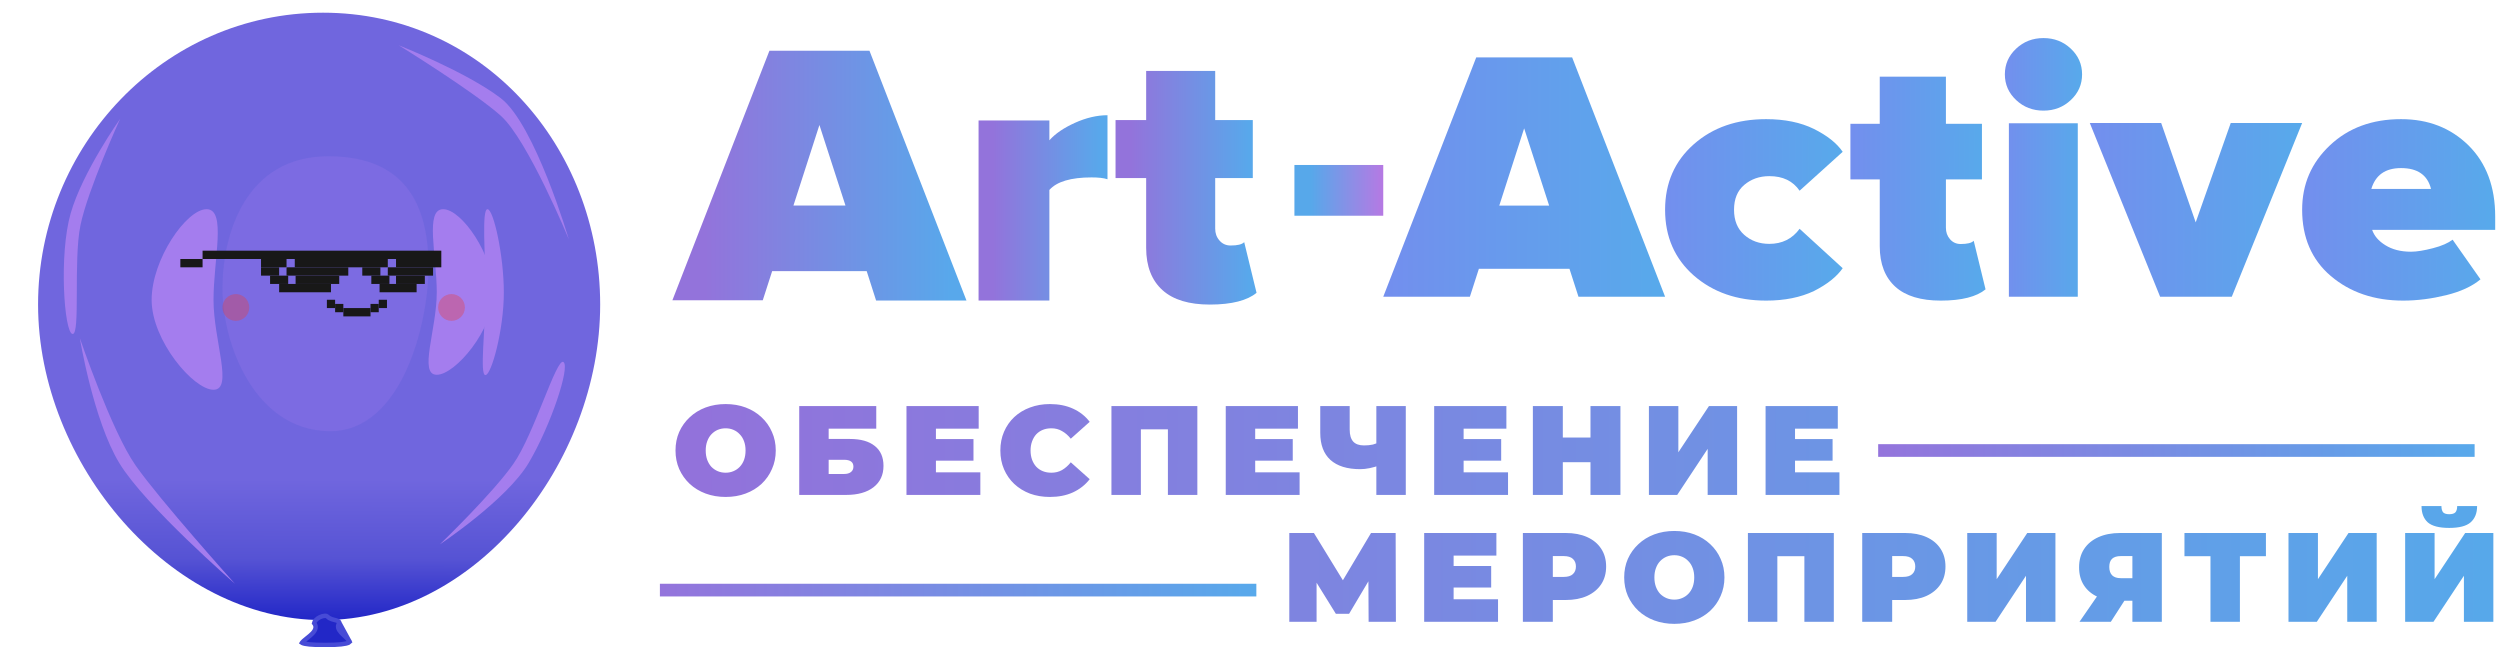
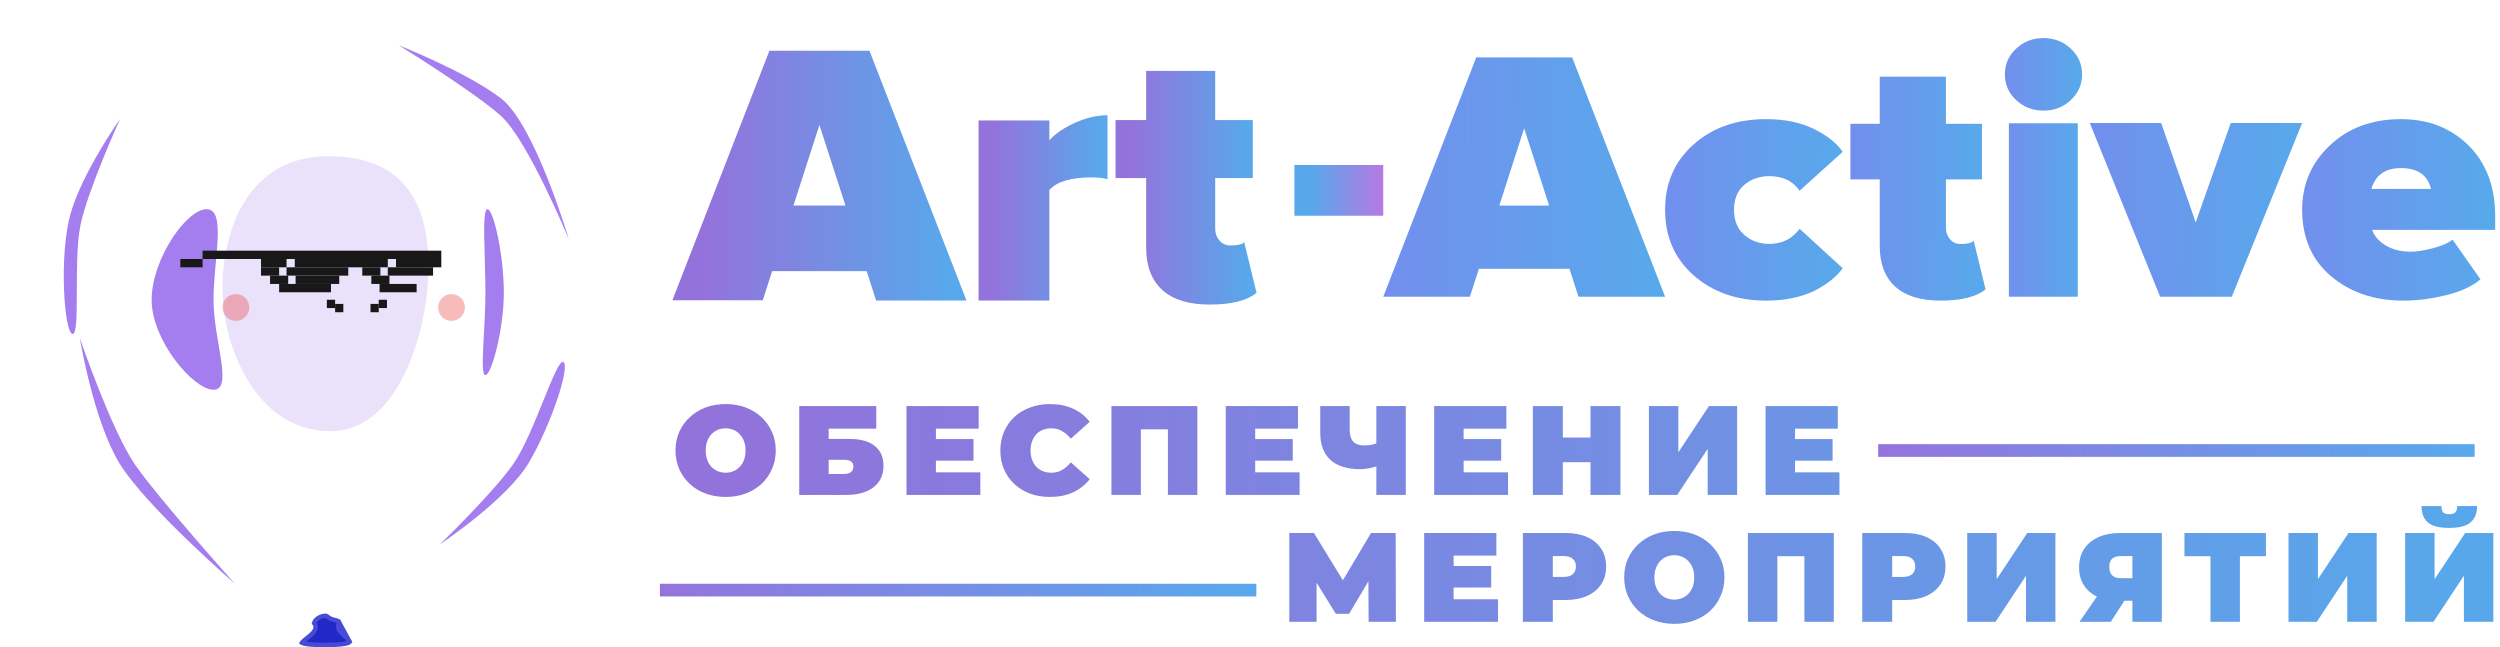
<svg xmlns="http://www.w3.org/2000/svg" width="197" height="51" viewBox="0 0 197 51" fill="none">
  <path d="M66.617 16.177L64.57 9.85L62.523 16.198H66.617V16.177ZM76.159 23.683H69.037L68.296 21.366H60.846L60.106 23.662H52.984L60.63 4H68.515L76.159 23.683Z" fill="url(#paint0_linear_433_1722)" />
  <path d="M82.691 23.682H77.111V9.491H82.691V11.056C83.169 10.519 83.841 10.069 84.709 9.677C85.577 9.285 86.446 9.079 87.27 9.079V14.125C86.966 14.021 86.531 13.98 86.012 13.98C84.383 13.98 83.277 14.311 82.691 14.967V23.682Z" fill="url(#paint1_linear_433_1722)" />
  <path d="M95.334 24C93.703 24 92.455 23.628 91.609 22.867C90.762 22.107 90.317 20.995 90.317 19.532V14.033H87.905V9.46H90.317V5.587H95.757V9.46H98.72V14.033H95.757V18.007C95.757 18.379 95.862 18.687 96.097 18.954C96.307 19.201 96.603 19.346 96.965 19.346C97.514 19.346 97.873 19.262 98.043 19.079L99.016 23.074C98.296 23.672 97.07 24 95.334 24Z" fill="url(#paint2_linear_433_1722)" />
  <path d="M139.172 23.688C136.886 23.688 134.994 23.036 133.471 21.711C131.969 20.387 131.209 18.667 131.209 16.529C131.209 14.413 131.969 12.693 133.471 11.366C134.973 10.041 136.868 9.389 139.172 9.389C140.632 9.389 141.888 9.645 142.939 10.161C143.969 10.677 144.73 11.268 145.204 11.962L141.809 15.028C141.274 14.256 140.491 13.88 139.422 13.88C138.64 13.88 137.982 14.117 137.445 14.572C136.91 15.026 136.642 15.678 136.642 16.529C136.642 17.379 136.91 18.032 137.445 18.506C137.98 18.979 138.637 19.217 139.422 19.217C140.43 19.217 141.232 18.821 141.809 18.029L145.204 21.135C144.73 21.807 143.99 22.401 142.939 22.933C141.888 23.432 140.632 23.688 139.172 23.688Z" fill="url(#paint3_linear_433_1722)" />
  <path d="M152.932 23.688C151.369 23.688 150.173 23.332 149.362 22.603C148.551 21.874 148.124 20.808 148.124 19.406V14.136H145.812V9.754H148.124V6.042H153.338V9.754H156.177V14.136H153.338V17.945C153.338 18.301 153.439 18.596 153.663 18.852C153.865 19.089 154.149 19.228 154.495 19.228C155.022 19.228 155.365 19.147 155.528 18.972L156.461 22.801C155.771 23.374 154.593 23.688 152.932 23.688Z" fill="url(#paint4_linear_433_1722)" />
  <path d="M163.729 23.384H158.3V9.711H163.729V23.384ZM163.18 7.884C162.588 8.441 161.87 8.718 161.026 8.718C160.181 8.718 159.462 8.441 158.871 7.884C158.279 7.327 157.983 6.653 157.983 5.859C157.983 5.064 158.279 4.39 158.871 3.834C159.462 3.277 160.181 3 161.026 3C161.87 3 162.588 3.277 163.18 3.834C163.772 4.39 164.068 5.064 164.068 5.859C164.068 6.656 163.772 7.33 163.18 7.884Z" fill="url(#paint5_linear_433_1722)" />
  <path d="M175.864 23.384H170.218L164.676 9.693H170.301L173.021 17.522L175.782 9.693H181.409L175.864 23.384Z" fill="url(#paint6_linear_433_1722)" />
  <path d="M191.564 14.887C191.295 13.799 190.509 13.245 189.202 13.245C187.958 13.245 187.19 13.799 186.861 14.887H191.564ZM189.368 23.688C187.087 23.688 185.181 23.036 183.669 21.75C182.156 20.465 181.409 18.703 181.409 16.529C181.409 14.51 182.135 12.829 183.605 11.446C185.055 10.08 186.921 9.389 189.202 9.389C191.358 9.389 193.118 10.08 194.528 11.466C195.917 12.851 196.621 14.708 196.621 17.064V18.112H186.924C187.09 18.586 187.419 18.982 187.961 19.319C188.5 19.656 189.162 19.835 189.991 19.835C190.447 19.835 191.028 19.735 191.712 19.559C192.416 19.38 192.934 19.143 193.266 18.887L195.462 22.012C194.8 22.567 193.887 22.982 192.768 23.258C191.648 23.532 190.509 23.688 189.368 23.688Z" fill="url(#paint7_linear_433_1722)" />
  <path d="M122.066 16.184L120.103 10.114L118.142 16.204H122.066V16.184ZM131.21 23.384H124.384L123.674 21.181H116.536L115.826 23.384H109L116.328 4.521H123.884L131.21 23.384Z" fill="url(#paint8_linear_433_1722)" />
  <path d="M57.18 39.16C56.613 39.16 56.087 39.07 55.6 38.89C55.12 38.71 54.703 38.457 54.35 38.13C53.997 37.797 53.72 37.407 53.52 36.96C53.327 36.513 53.23 36.027 53.23 35.5C53.23 34.967 53.327 34.48 53.52 34.04C53.72 33.593 53.997 33.207 54.35 32.88C54.703 32.547 55.12 32.29 55.6 32.11C56.087 31.93 56.613 31.84 57.18 31.84C57.753 31.84 58.28 31.93 58.76 32.11C59.24 32.29 59.657 32.547 60.01 32.88C60.363 33.207 60.637 33.593 60.83 34.04C61.03 34.48 61.13 34.967 61.13 35.5C61.13 36.027 61.03 36.513 60.83 36.96C60.637 37.407 60.363 37.797 60.01 38.13C59.657 38.457 59.24 38.71 58.76 38.89C58.28 39.07 57.753 39.16 57.18 39.16ZM57.18 37.25C57.4 37.25 57.603 37.21 57.79 37.13C57.983 37.05 58.15 36.937 58.29 36.79C58.437 36.637 58.55 36.453 58.63 36.24C58.71 36.02 58.75 35.773 58.75 35.5C58.75 35.227 58.71 34.983 58.63 34.77C58.55 34.55 58.437 34.367 58.29 34.22C58.15 34.067 57.983 33.95 57.79 33.87C57.603 33.79 57.4 33.75 57.18 33.75C56.96 33.75 56.753 33.79 56.56 33.87C56.373 33.95 56.207 34.067 56.06 34.22C55.92 34.367 55.81 34.55 55.73 34.77C55.65 34.983 55.61 35.227 55.61 35.5C55.61 35.773 55.65 36.02 55.73 36.24C55.81 36.453 55.92 36.637 56.06 36.79C56.207 36.937 56.373 37.05 56.56 37.13C56.753 37.21 56.96 37.25 57.18 37.25ZM62.979 39V32H69.049V33.78H65.299V34.59H66.969C67.823 34.59 68.476 34.773 68.929 35.14C69.389 35.5 69.619 36.023 69.619 36.71C69.619 37.423 69.359 37.983 68.839 38.39C68.319 38.797 67.596 39 66.669 39H62.979ZM65.299 37.35H66.509C66.743 37.35 66.923 37.3 67.049 37.2C67.183 37.1 67.249 36.957 67.249 36.77C67.249 36.41 67.003 36.23 66.509 36.23H65.299V37.35ZM73.591 34.6H76.71V36.3H73.591V34.6ZM73.751 37.22H77.251V39H71.43V32H77.121V33.78H73.751V37.22ZM82.728 39.16C82.168 39.16 81.648 39.073 81.168 38.9C80.695 38.72 80.281 38.467 79.928 38.14C79.581 37.813 79.311 37.427 79.118 36.98C78.925 36.533 78.828 36.04 78.828 35.5C78.828 34.96 78.925 34.467 79.118 34.02C79.311 33.573 79.581 33.187 79.928 32.86C80.281 32.533 80.695 32.283 81.168 32.11C81.648 31.93 82.168 31.84 82.728 31.84C83.415 31.84 84.021 31.96 84.548 32.2C85.081 32.44 85.521 32.787 85.868 33.24L84.378 34.57C84.171 34.31 83.941 34.11 83.688 33.97C83.441 33.823 83.161 33.75 82.848 33.75C82.601 33.75 82.378 33.79 82.178 33.87C81.978 33.95 81.805 34.067 81.658 34.22C81.518 34.373 81.408 34.56 81.328 34.78C81.248 34.993 81.208 35.233 81.208 35.5C81.208 35.767 81.248 36.01 81.328 36.23C81.408 36.443 81.518 36.627 81.658 36.78C81.805 36.933 81.978 37.05 82.178 37.13C82.378 37.21 82.601 37.25 82.848 37.25C83.161 37.25 83.441 37.18 83.688 37.04C83.941 36.893 84.171 36.69 84.378 36.43L85.868 37.76C85.521 38.207 85.081 38.553 84.548 38.8C84.021 39.04 83.415 39.16 82.728 39.16ZM87.581 39V32H94.351V39H92.031V33.33L92.541 33.83H89.391L89.901 33.33V39H87.581ZM98.749 34.6H101.869V36.3H98.749V34.6ZM98.909 37.22H102.409V39H96.589V32H102.279V33.78H98.909V37.22ZM108.766 36.65C108.466 36.757 108.186 36.837 107.926 36.89C107.673 36.943 107.426 36.97 107.186 36.97C106.159 36.97 105.376 36.727 104.836 36.24C104.303 35.753 104.036 35.043 104.036 34.11V32H106.356V33.85C106.356 34.277 106.449 34.593 106.636 34.8C106.823 35 107.106 35.1 107.486 35.1C107.746 35.1 107.979 35.077 108.186 35.03C108.393 34.977 108.566 34.903 108.706 34.81L108.766 36.65ZM108.456 39V32H110.776V39H108.456ZM115.173 34.6H118.293V36.3H115.173V34.6ZM115.333 37.22H118.833V39H113.013V32H118.703V33.78H115.333V37.22ZM125.33 32H127.69V39H125.33V32ZM123.15 39H120.79V32H123.15V39ZM125.49 36.42H122.99V34.48H125.49V36.42ZM129.934 39V32H132.254V35.64L134.664 32H136.884V39H134.564V35.37L132.164 39H129.934ZM141.288 34.6H144.408V36.3H141.288V34.6ZM141.448 37.22H144.948V39H139.128V32H144.818V33.78H141.448V37.22ZM101.597 49V42H103.537L106.337 46.57H105.317L108.037 42H109.977L109.997 49H107.847L107.827 45.24H108.167L106.307 48.37H105.267L103.327 45.24H103.747V49H101.597ZM114.385 44.6H117.505V46.3H114.385V44.6ZM114.545 47.22H118.045V49H112.225V42H117.915V43.78H114.545V47.22ZM120.003 49V42H123.373C124.026 42 124.589 42.107 125.063 42.32C125.543 42.533 125.913 42.84 126.173 43.24C126.433 43.633 126.563 44.1 126.563 44.64C126.563 45.18 126.433 45.647 126.173 46.04C125.913 46.433 125.543 46.74 125.063 46.96C124.589 47.173 124.026 47.28 123.373 47.28H121.313L122.363 46.27V49H120.003ZM122.363 46.53L121.313 45.46H123.223C123.549 45.46 123.789 45.387 123.943 45.24C124.103 45.093 124.183 44.893 124.183 44.64C124.183 44.387 124.103 44.187 123.943 44.04C123.789 43.893 123.549 43.82 123.223 43.82H121.313L122.363 42.75V46.53ZM131.936 49.16C131.369 49.16 130.843 49.07 130.356 48.89C129.876 48.71 129.459 48.457 129.106 48.13C128.753 47.797 128.476 47.407 128.276 46.96C128.083 46.513 127.986 46.027 127.986 45.5C127.986 44.967 128.083 44.48 128.276 44.04C128.476 43.593 128.753 43.207 129.106 42.88C129.459 42.547 129.876 42.29 130.356 42.11C130.843 41.93 131.369 41.84 131.936 41.84C132.509 41.84 133.036 41.93 133.516 42.11C133.996 42.29 134.413 42.547 134.766 42.88C135.119 43.207 135.393 43.593 135.586 44.04C135.786 44.48 135.886 44.967 135.886 45.5C135.886 46.027 135.786 46.513 135.586 46.96C135.393 47.407 135.119 47.797 134.766 48.13C134.413 48.457 133.996 48.71 133.516 48.89C133.036 49.07 132.509 49.16 131.936 49.16ZM131.936 47.25C132.156 47.25 132.359 47.21 132.546 47.13C132.739 47.05 132.906 46.937 133.046 46.79C133.193 46.637 133.306 46.453 133.386 46.24C133.466 46.02 133.506 45.773 133.506 45.5C133.506 45.227 133.466 44.983 133.386 44.77C133.306 44.55 133.193 44.367 133.046 44.22C132.906 44.067 132.739 43.95 132.546 43.87C132.359 43.79 132.156 43.75 131.936 43.75C131.716 43.75 131.509 43.79 131.316 43.87C131.129 43.95 130.963 44.067 130.816 44.22C130.676 44.367 130.566 44.55 130.486 44.77C130.406 44.983 130.366 45.227 130.366 45.5C130.366 45.773 130.406 46.02 130.486 46.24C130.566 46.453 130.676 46.637 130.816 46.79C130.963 46.937 131.129 47.05 131.316 47.13C131.509 47.21 131.716 47.25 131.936 47.25ZM137.735 49V42H144.505V49H142.185V43.33L142.695 43.83H139.545L140.055 43.33V49H137.735ZM146.743 49V42H150.113C150.766 42 151.33 42.107 151.803 42.32C152.283 42.533 152.653 42.84 152.913 43.24C153.173 43.633 153.303 44.1 153.303 44.64C153.303 45.18 153.173 45.647 152.913 46.04C152.653 46.433 152.283 46.74 151.803 46.96C151.33 47.173 150.766 47.28 150.113 47.28H148.053L149.103 46.27V49H146.743ZM149.103 46.53L148.053 45.46H149.963C150.29 45.46 150.53 45.387 150.683 45.24C150.843 45.093 150.923 44.893 150.923 44.64C150.923 44.387 150.843 44.187 150.683 44.04C150.53 43.893 150.29 43.82 149.963 43.82H148.053L149.103 42.75V46.53ZM155.018 49V42H157.338V45.64L159.748 42H161.968V49H159.648V45.37L157.248 49H155.018ZM168.032 49V46.87L168.582 47.34H166.972C166.325 47.34 165.765 47.237 165.292 47.03C164.825 46.817 164.465 46.513 164.212 46.12C163.958 45.727 163.832 45.257 163.832 44.71C163.832 44.15 163.962 43.67 164.222 43.27C164.488 42.863 164.865 42.55 165.352 42.33C165.838 42.11 166.412 42 167.072 42H170.352V49H168.032ZM163.862 49L165.622 46.45H167.972L166.332 49H163.862ZM168.032 46.13V43.25L168.582 43.82H167.112C166.812 43.82 166.585 43.89 166.432 44.03C166.285 44.17 166.212 44.383 166.212 44.67C166.212 44.963 166.288 45.187 166.442 45.34C166.595 45.487 166.818 45.56 167.112 45.56H168.582L168.032 46.13ZM174.185 49V43.32L174.695 43.83H172.135V42H178.555V43.83H175.995L176.505 43.32V49H174.185ZM180.333 49V42H182.653V45.64L185.063 42H187.283V49H184.963V45.37L182.563 49H180.333ZM189.526 49V42H191.846V45.64L194.256 42H196.476V49H194.156V45.37L191.756 49H189.526ZM192.996 41.6C192.203 41.6 191.64 41.453 191.306 41.16C190.98 40.86 190.816 40.433 190.816 39.88H192.386C192.386 40.1 192.43 40.263 192.516 40.37C192.61 40.47 192.77 40.52 192.996 40.52C193.23 40.52 193.393 40.47 193.486 40.37C193.58 40.263 193.626 40.1 193.626 39.88H195.196C195.196 40.433 195.026 40.86 194.686 41.16C194.353 41.453 193.79 41.6 192.996 41.6Z" fill="url(#paint9_linear_433_1722)" />
  <path d="M109 13H102V17H109V13Z" fill="url(#paint10_linear_433_1722)" />
  <line x1="148" y1="35.5" x2="195" y2="35.5" stroke="url(#paint11_linear_433_1722)" />
  <line x1="52" y1="46.5" x2="99" y2="46.5" stroke="url(#paint12_linear_433_1722)" />
-   <path d="M47.294 24C47.294 36.5 37.5 48.863 25.455 48.863C13.41 48.863 3 36.5 3 24C3 11.5 12.91 1 25.455 1C38 1 47.294 11.5 47.294 24Z" fill="url(#paint13_linear_433_1722)" />
  <g filter="url(#filter0_f_433_1722)">
    <path d="M16.825 23.632C16.825 26.827 18.411 30.713 16.825 30.713C15.239 30.713 11.949 26.827 11.949 23.632C11.949 20.437 14.693 16.485 16.278 16.485C17.864 16.485 16.825 20.437 16.825 23.632Z" fill="#A47DEE" />
  </g>
  <g filter="url(#filter1_f_433_1722)">
    <path d="M33.769 21.062C33.769 25.44 31.691 34.118 25.872 33.98C20.052 33.842 17.53 27.128 17.53 22.75C17.53 18.372 19.389 12.312 25.872 12.312C32.354 12.312 33.769 16.684 33.769 21.062Z" fill="#A47DEE" fill-opacity="0.23" />
  </g>
  <g filter="url(#filter2_f_433_1722)">
    <path d="M39.466 9.125C41.594 11.028 44.822 18.853 44.822 18.853C44.822 18.853 42.158 9.807 39.466 7.742C36.774 5.677 31.422 3.569 31.422 3.569C31.422 3.569 37.339 7.221 39.466 9.125Z" fill="#A47DEE" />
  </g>
  <g filter="url(#filter3_f_433_1722)">
    <path d="M6.343 17.736C5.763 20.532 6.36 26.448 5.707 26.316C5.053 26.185 4.634 20.064 5.571 16.803C6.508 13.542 9.467 9.364 9.467 9.364C9.467 9.364 6.922 14.941 6.343 17.736Z" fill="#A47DEE" />
  </g>
  <g filter="url(#filter4_f_433_1722)">
    <path d="M10.685 36.677C12.592 39.403 18.51 45.998 18.51 45.998C18.51 45.998 11.454 39.871 9.404 36.495C7.353 33.118 6.291 26.641 6.291 26.641C6.291 26.641 8.777 33.952 10.685 36.677Z" fill="#A47DEE" />
  </g>
  <g filter="url(#filter5_f_433_1722)">
    <path d="M40.458 36.547C38.823 38.888 34.656 42.9 34.656 42.9C34.656 42.9 39.938 39.387 41.666 36.468C43.394 33.548 44.945 28.912 44.401 28.528C43.857 28.143 42.093 34.207 40.458 36.547Z" fill="#A47DEE" />
  </g>
  <g filter="url(#filter6_f_433_1722)">
-     <path d="M34.417 23.039C34.417 25.968 32.959 29.532 34.417 29.532C35.875 29.532 38.9 25.968 38.9 23.039C38.9 20.109 36.378 16.485 34.92 16.485C33.462 16.485 34.417 20.109 34.417 23.039Z" fill="#A47DEE" />
-   </g>
+     </g>
  <g filter="url(#filter7_f_433_1722)">
    <path d="M38.252 23.051C38.252 25.986 37.781 29.557 38.252 29.557C38.724 29.557 39.702 25.986 39.702 23.051C39.702 20.116 38.886 16.485 38.415 16.485C37.943 16.485 38.252 20.116 38.252 23.051Z" fill="#A47DEE" />
  </g>
  <path d="M26.75 49.094C26.74 49.035 26.718 49.004 26.695 48.982C26.656 48.945 26.594 48.915 26.493 48.886C26.452 48.874 26.41 48.863 26.363 48.852C26.354 48.849 26.344 48.847 26.334 48.844C26.277 48.83 26.216 48.814 26.155 48.794C26.035 48.754 25.902 48.694 25.797 48.58C25.771 48.552 25.71 48.523 25.593 48.527C25.48 48.531 25.344 48.567 25.21 48.63C25.076 48.694 24.956 48.781 24.871 48.879C24.805 48.954 24.766 49.029 24.751 49.101C24.852 49.223 24.89 49.363 24.86 49.51C24.829 49.665 24.727 49.801 24.621 49.912C24.512 50.027 24.377 50.137 24.252 50.237C24.228 50.256 24.205 50.274 24.182 50.292C24.081 50.373 23.989 50.445 23.915 50.514C23.869 50.555 23.836 50.591 23.812 50.621C23.803 50.633 23.797 50.642 23.792 50.65C23.799 50.655 23.809 50.66 23.823 50.667C23.911 50.708 24.083 50.749 24.384 50.779C24.679 50.808 25.083 50.824 25.624 50.824C26.165 50.824 26.573 50.805 26.877 50.772C27.184 50.738 27.371 50.691 27.476 50.642C27.527 50.618 27.549 50.598 27.557 50.589L26.75 49.094ZM26.75 49.094C26.715 49.133 26.687 49.176 26.668 49.224C26.637 49.304 26.635 49.385 26.651 49.461C26.68 49.601 26.775 49.729 26.868 49.834C26.959 49.936 27.071 50.039 27.173 50.134C27.179 50.139 27.186 50.145 27.192 50.151C27.303 50.254 27.401 50.346 27.472 50.431C27.549 50.523 27.561 50.569 27.561 50.583C27.561 50.583 27.561 50.583 27.561 50.583L26.75 49.094Z" fill="#2227C7" stroke="#474BD6" stroke-width="0.352" />
  <path d="M14.211 20.409H15.963V21.064H14.211V20.409Z" fill="#181818" />
  <path d="M15.963 19.753H34.775V20.409H15.963V19.753Z" fill="#181818" />
  <path d="M20.569 20.409H22.579V21.064H20.569V20.409Z" fill="#181818" />
  <path d="M23.228 20.409H30.558V21.064H23.228V20.409Z" fill="#181818" />
  <path d="M20.569 21.064H21.996V21.72H20.569V21.064Z" fill="#181818" />
  <path d="M22.579 21.064H27.445V21.72H22.579V21.064Z" fill="#181818" />
  <path d="M21.282 21.72H22.709V22.375H21.282V21.72Z" fill="#181818" />
  <path d="M28.547 21.064H29.974V21.72H28.547V21.064Z" fill="#181818" />
  <path d="M29.261 21.72H30.688V22.375H29.261V21.72Z" fill="#181818" />
-   <path d="M31.207 21.72H33.477V22.375H31.207V21.72Z" fill="#181818" />
+   <path d="M31.207 21.72H33.477V22.375V21.72Z" fill="#181818" />
  <path d="M29.91 22.375H32.829V23.031H29.91V22.375Z" fill="#181818" />
  <path d="M25.758 23.621H26.407V24.276H25.758V23.621Z" fill="#181818" />
  <path d="M29.845 23.621H30.493V24.276H29.845V23.621Z" fill="#181818" />
  <path d="M26.407 23.948H27.055V24.604H26.407V23.948Z" fill="#181818" />
  <path d="M29.196 23.948H29.845V24.604H29.196V23.948Z" fill="#181818" />
-   <path d="M27.055 24.276H29.196V24.932H27.055V24.276Z" fill="#181818" />
  <path d="M23.293 21.72H26.731V22.375H23.293V21.72Z" fill="#181818" />
  <path d="M31.207 20.409H34.775V21.064H31.207V20.409Z" fill="#181818" />
  <path d="M30.558 21.064H34.126V21.72H30.558V21.064Z" fill="#181818" />
  <path d="M21.996 22.375H26.082V23.031H21.996V22.375Z" fill="#181818" />
  <g opacity="0.35" filter="url(#filter8_f_433_1722)">
    <circle cx="18.586" cy="24.228" r="1.056" fill="#E83C3C" />
  </g>
  <g opacity="0.35" filter="url(#filter9_f_433_1722)">
    <circle cx="35.579" cy="24.228" r="1.056" fill="#E83C3C" />
  </g>
  <defs>
    <filter id="filter0_f_433_1722" x="7.525" y="12.061" width="14.429" height="23.077" filterUnits="userSpaceOnUse" color-interpolation-filters="sRGB">
      <feFlood flood-opacity="0" result="BackgroundImageFix" />
      <feBlend mode="normal" in="SourceGraphic" in2="BackgroundImageFix" result="shape" />
      <feGaussianBlur stdDeviation="2.212" result="effect1_foregroundBlur_433_1722" />
    </filter>
    <filter id="filter1_f_433_1722" x="8.681" y="3.464" width="33.937" height="39.367" filterUnits="userSpaceOnUse" color-interpolation-filters="sRGB">
      <feFlood flood-opacity="0" result="BackgroundImageFix" />
      <feBlend mode="normal" in="SourceGraphic" in2="BackgroundImageFix" result="shape" />
      <feGaussianBlur stdDeviation="4.424" result="effect1_foregroundBlur_433_1722" />
    </filter>
    <filter id="filter2_f_433_1722" x="28.506" y="0.654" width="19.232" height="21.116" filterUnits="userSpaceOnUse" color-interpolation-filters="sRGB">
      <feFlood flood-opacity="0" result="BackgroundImageFix" />
      <feBlend mode="normal" in="SourceGraphic" in2="BackgroundImageFix" result="shape" />
      <feGaussianBlur stdDeviation="1.458" result="effect1_foregroundBlur_433_1722" />
    </filter>
    <filter id="filter3_f_433_1722" x="2.511" y="6.85" width="9.47" height="21.983" filterUnits="userSpaceOnUse" color-interpolation-filters="sRGB">
      <feFlood flood-opacity="0" result="BackgroundImageFix" />
      <feBlend mode="normal" in="SourceGraphic" in2="BackgroundImageFix" result="shape" />
      <feGaussianBlur stdDeviation="1.257" result="effect1_foregroundBlur_433_1722" />
    </filter>
    <filter id="filter4_f_433_1722" x="4.079" y="24.429" width="16.644" height="23.781" filterUnits="userSpaceOnUse" color-interpolation-filters="sRGB">
      <feFlood flood-opacity="0" result="BackgroundImageFix" />
      <feBlend mode="normal" in="SourceGraphic" in2="BackgroundImageFix" result="shape" />
      <feGaussianBlur stdDeviation="1.106" result="effect1_foregroundBlur_433_1722" />
    </filter>
    <filter id="filter5_f_433_1722" x="32.041" y="25.896" width="15.085" height="19.618" filterUnits="userSpaceOnUse" color-interpolation-filters="sRGB">
      <feFlood flood-opacity="0" result="BackgroundImageFix" />
      <feBlend mode="normal" in="SourceGraphic" in2="BackgroundImageFix" result="shape" />
      <feGaussianBlur stdDeviation="1.307" result="effect1_foregroundBlur_433_1722" />
    </filter>
    <filter id="filter6_f_433_1722" x="29.345" y="12.061" width="13.979" height="21.895" filterUnits="userSpaceOnUse" color-interpolation-filters="sRGB">
      <feFlood flood-opacity="0" result="BackgroundImageFix" />
      <feBlend mode="normal" in="SourceGraphic" in2="BackgroundImageFix" result="shape" />
      <feGaussianBlur stdDeviation="2.212" result="effect1_foregroundBlur_433_1722" />
    </filter>
    <filter id="filter7_f_433_1722" x="33.015" y="11.457" width="11.714" height="23.127" filterUnits="userSpaceOnUse" color-interpolation-filters="sRGB">
      <feFlood flood-opacity="0" result="BackgroundImageFix" />
      <feBlend mode="normal" in="SourceGraphic" in2="BackgroundImageFix" result="shape" />
      <feGaussianBlur stdDeviation="2.514" result="effect1_foregroundBlur_433_1722" />
    </filter>
    <filter id="filter8_f_433_1722" x="15.67" y="21.312" width="5.832" height="5.832" filterUnits="userSpaceOnUse" color-interpolation-filters="sRGB">
      <feFlood flood-opacity="0" result="BackgroundImageFix" />
      <feBlend mode="normal" in="SourceGraphic" in2="BackgroundImageFix" result="shape" />
      <feGaussianBlur stdDeviation="0.93" result="effect1_foregroundBlur_433_1722" />
    </filter>
    <filter id="filter9_f_433_1722" x="32.663" y="21.312" width="5.832" height="5.832" filterUnits="userSpaceOnUse" color-interpolation-filters="sRGB">
      <feFlood flood-opacity="0" result="BackgroundImageFix" />
      <feBlend mode="normal" in="SourceGraphic" in2="BackgroundImageFix" result="shape" />
      <feGaussianBlur stdDeviation="0.93" result="effect1_foregroundBlur_433_1722" />
    </filter>
    <linearGradient id="paint0_linear_433_1722" x1="55.515" y1="13.723" x2="74.921" y2="13.723" gradientUnits="userSpaceOnUse">
      <stop stop-color="#9373DB" />
      <stop offset="1" stop-color="#58A8EB" />
    </linearGradient>
    <linearGradient id="paint1_linear_433_1722" x1="78.221" y1="16.293" x2="86.727" y2="16.293" gradientUnits="userSpaceOnUse">
      <stop stop-color="#9373DB" />
      <stop offset="1" stop-color="#58A8EB" />
    </linearGradient>
    <linearGradient id="paint2_linear_433_1722" x1="89.118" y1="14.683" x2="98.423" y2="14.683" gradientUnits="userSpaceOnUse">
      <stop stop-color="#9373DB" />
      <stop offset="1" stop-color="#58A8EB" />
    </linearGradient>
    <linearGradient id="paint3_linear_433_1722" x1="120.112" y1="18.095" x2="144.806" y2="18.154" gradientUnits="userSpaceOnUse">
      <stop stop-color="#8979F0" />
      <stop offset="1" stop-color="#58A9EB" />
    </linearGradient>
    <linearGradient id="paint4_linear_433_1722" x1="137.369" y1="16.786" x2="156.158" y2="16.814" gradientUnits="userSpaceOnUse">
      <stop stop-color="#8979F0" />
      <stop offset="1" stop-color="#58A9EB" />
    </linearGradient>
    <linearGradient id="paint5_linear_433_1722" x1="153.158" y1="15.411" x2="163.895" y2="15.418" gradientUnits="userSpaceOnUse">
      <stop stop-color="#8979F0" />
      <stop offset="1" stop-color="#58A9EB" />
    </linearGradient>
    <linearGradient id="paint6_linear_433_1722" x1="151.408" y1="18.029" x2="180.933" y2="18.117" gradientUnits="userSpaceOnUse">
      <stop stop-color="#8979F0" />
      <stop offset="1" stop-color="#58A9EB" />
    </linearGradient>
    <linearGradient id="paint7_linear_433_1722" x1="169.347" y1="18.095" x2="196.189" y2="18.165" gradientUnits="userSpaceOnUse">
      <stop stop-color="#8979F0" />
      <stop offset="1" stop-color="#58A9EB" />
    </linearGradient>
    <linearGradient id="paint8_linear_433_1722" x1="91.389" y1="16.006" x2="130.578" y2="16.119" gradientUnits="userSpaceOnUse">
      <stop stop-color="#8979F0" />
      <stop offset="1" stop-color="#58A9EB" />
    </linearGradient>
    <linearGradient id="paint9_linear_433_1722" x1="54.822" y1="41.765" x2="196.179" y2="41.99" gradientUnits="userSpaceOnUse">
      <stop stop-color="#9272DB" />
      <stop offset="1" stop-color="#57A8EA" />
    </linearGradient>
    <linearGradient id="paint10_linear_433_1722" x1="102" y1="15" x2="109" y2="15" gradientUnits="userSpaceOnUse">
      <stop offset="0.186" stop-color="#57A8EA" />
      <stop offset="1" stop-color="#B679E3" />
    </linearGradient>
    <linearGradient id="paint11_linear_433_1722" x1="148" y1="36" x2="195" y2="36" gradientUnits="userSpaceOnUse">
      <stop stop-color="#9474DC" />
      <stop offset="1" stop-color="#58A9EB" />
    </linearGradient>
    <linearGradient id="paint12_linear_433_1722" x1="52" y1="47" x2="99" y2="47" gradientUnits="userSpaceOnUse">
      <stop stop-color="#9474DC" />
      <stop offset="1" stop-color="#58A9EB" />
    </linearGradient>
    <linearGradient id="paint13_linear_433_1722" x1="25.174" y1="37.766" x2="25.152" y2="48.863" gradientUnits="userSpaceOnUse">
      <stop stop-color="#7066DE" />
      <stop offset="0.563" stop-color="#5653D4" />
      <stop offset="1" stop-color="#2227C7" />
    </linearGradient>
  </defs>
</svg>